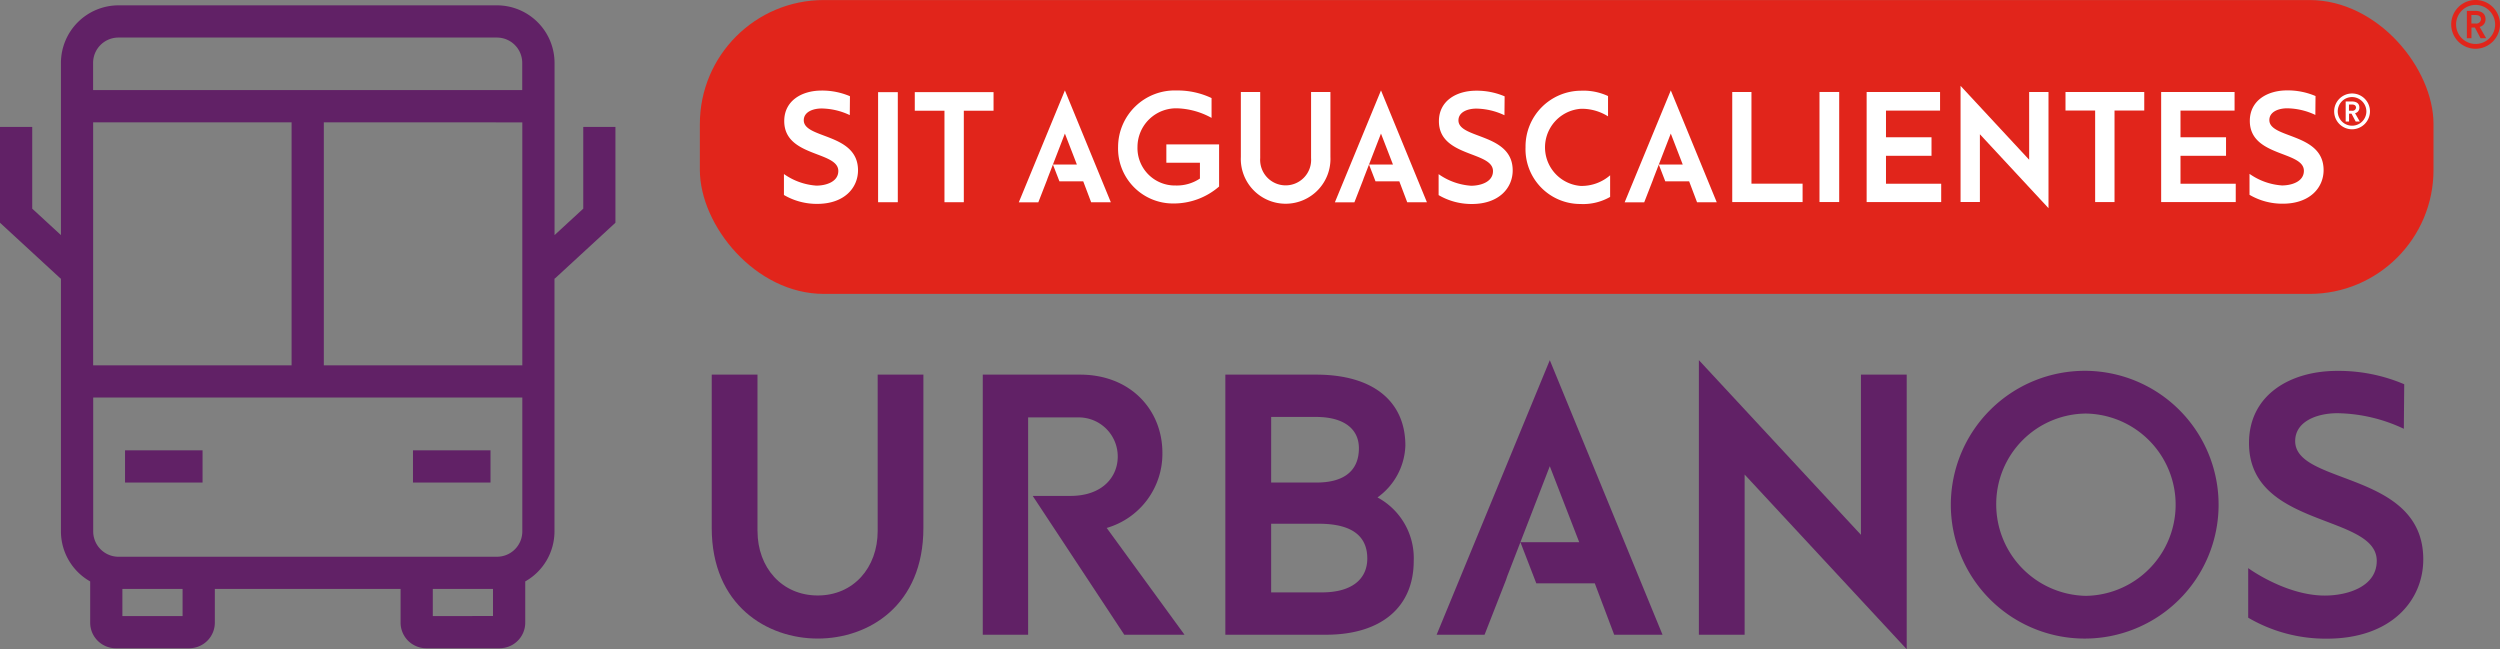
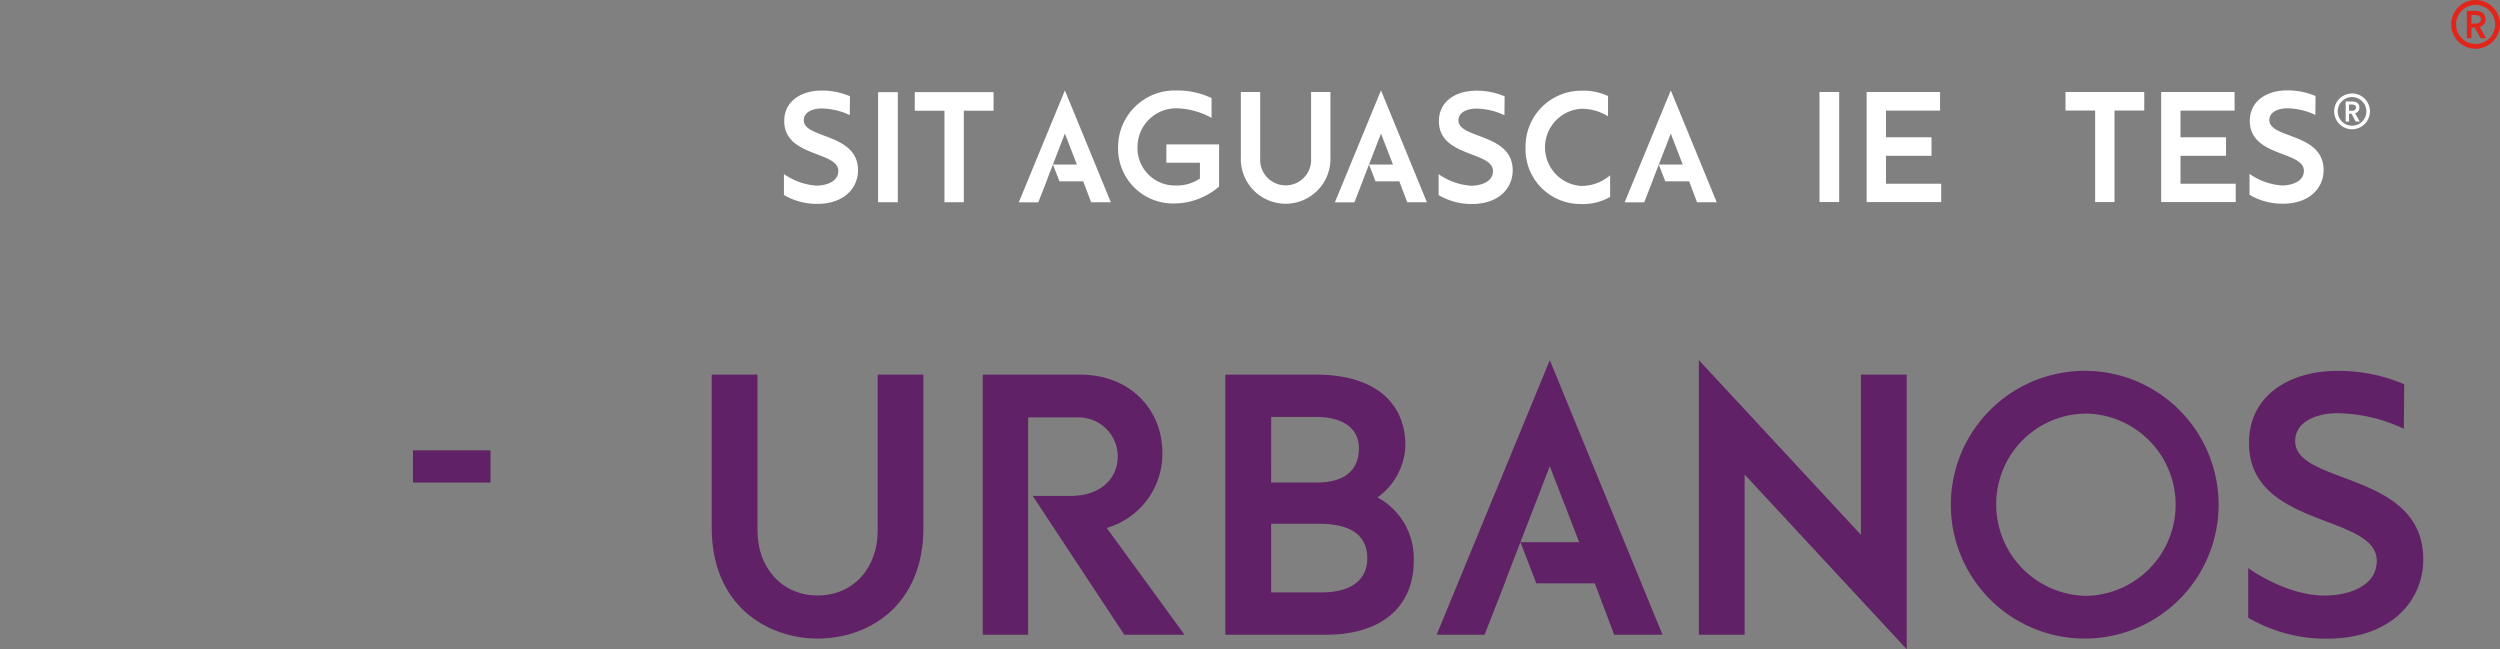
<svg xmlns="http://www.w3.org/2000/svg" id="SIT_Aguascalientes" data-name="SIT Aguascalientes" width="242" height="62.844" viewBox="0 0 242 62.844">
  <rect x="0" y="0" width="242" height="62.844" fill="#808080" stroke="none" />
  <g id="Grupo_1692" data-name="Grupo 1692" transform="translate(0 0.517)">
-     <path id="Trazado_3101" data-name="Trazado 3101" d="M176.1,244.479v7.912l-2.78,2.56V238.283a5.58,5.58,0,0,0-5.573-5.573H131.112a5.58,5.58,0,0,0-5.573,5.573V254.95l-2.78-2.56v-7.912H119.64v9.277l5.874,5.412.025-.03v24.495a5.57,5.57,0,0,0,2.831,4.844v3.992a2.477,2.477,0,0,0,2.471,2.475h7.12a2.478,2.478,0,0,0,2.475-2.475V289.2h17.981v3.267a2.478,2.478,0,0,0,2.475,2.475h7.12a2.474,2.474,0,0,0,2.471-2.475v-3.992a5.57,5.57,0,0,0,2.831-4.844V259.137l.025.03,5.874-5.412v-9.277h-3.119Zm-8.353,41.607H131.112a2.451,2.451,0,0,1-2.449-2.449V270.677H170.2v12.959a2.451,2.451,0,0,1-2.45,2.449Zm-39.09-18.528v-23.52h19.21v23.52Zm22.329,0v-23.52H170.2v23.52Zm-19.88-31.729h36.637a2.451,2.451,0,0,1,2.449,2.449v2.636h-41.54v-2.636a2.451,2.451,0,0,1,2.45-2.449Zm6.208,56h-5.827V289.2h5.827Zm24.22,0V289.2h5.827v2.623Z" transform="translate(-119.64 -232.71)" fill="#612166" />
-     <rect id="Rectángulo_920" data-name="Rectángulo 920" width="7.505" height="3.119" transform="translate(12.103 43.074)" fill="#612166" />
    <rect id="Rectángulo_921" data-name="Rectángulo 921" width="7.505" height="3.119" transform="translate(39.976 43.074)" fill="#612166" />
  </g>
  <g id="Grupo_1700" data-name="Grupo 1700" transform="translate(67.747 0)">
    <g id="Grupo_1698" data-name="Grupo 1698">
      <path id="Trazado_3102" data-name="Trazado 3102" d="M681.9,236.211a2.361,2.361,0,1,1,2.36-2.36A2.378,2.378,0,0,1,681.9,236.211Zm0-4.246a1.89,1.89,0,1,0,1.89,1.89A1.906,1.906,0,0,0,681.9,231.965Zm1.021,3.225h-.542l-.551-1.034H681.5v1.034h-.445v-2.649h.792c.657,0,1.013.288,1.013.805a.734.734,0,0,1-.572.746l.631,1.093Zm-1.047-2.246h-.381v.826h.428a.451.451,0,0,0,.5-.411C682.418,233.109,682.265,232.944,681.875,232.944Z" transform="translate(-510.008 -231.49)" fill="#e1251b" />
-       <rect id="Rectángulo_922" data-name="Rectángulo 922" width="167.816" height="28.445" rx="12" transform="translate(0 0.004)" fill="#e1251b" />
      <g id="Grupo_1697" data-name="Grupo 1697" transform="translate(8.137 8.31)">
        <g id="Grupo_1693" data-name="Grupo 1693" transform="translate(0 0.458)">
          <path id="Trazado_3103" data-name="Trazado 3103" d="M305.07,254.553a6.571,6.571,0,0,0-2.716-.64c-.86,0-1.733.343-1.733,1.14,0,1.814,5.251,1.221,5.251,4.844,0,1.687-1.314,3.25-3.954,3.25a6.282,6.282,0,0,1-3.217-.86v-2.03a6.169,6.169,0,0,0,3.14,1.123c.89,0,2.123-.343,2.123-1.42,0-1.937-5.234-1.326-5.234-4.827,0-1.966,1.687-2.954,3.611-2.954a6.867,6.867,0,0,1,2.75.547l-.017,1.827Z" transform="translate(-298.7 -252.18)" fill="#fff" />
          <path id="Trazado_3104" data-name="Trazado 3104" d="M322.117,252.54v10.654H320.21V252.54Z" transform="translate(-311.094 -252.387)" fill="#fff" />
          <path id="Trazado_3105" data-name="Trazado 3105" d="M333.336,254.337v8.857h-1.873v-8.857H328.59v-1.8h7.624v1.8h-2.873Z" transform="translate(-315.923 -252.387)" fill="#fff" />
        </g>
        <g id="Grupo_1694" data-name="Grupo 1694" transform="translate(91.797)">
-           <path id="Trazado_3106" data-name="Trazado 3106" d="M522.12,261.374v1.78h-6.81V252.5h1.86v8.874h4.954Z" transform="translate(-515.31 -251.907)" fill="#fff" />
          <path id="Trazado_3107" data-name="Trazado 3107" d="M537.147,252.5v10.654H535.24V252.5Z" transform="translate(-526.794 -251.907)" fill="#fff" />
          <path id="Trazado_3108" data-name="Trazado 3108" d="M553.227,263.164H546.01V252.51h7.107v1.8h-5.234v2.577h4.407v1.8h-4.407v2.7h5.344Z" transform="translate(-533 -251.912)" fill="#fff" />
-           <path id="Trazado_3109" data-name="Trazado 3109" d="M574.1,251.693h1.873v11.247l-6.641-7.154v6.56H567.46V251.1l6.641,7.154Z" transform="translate(-545.359 -251.1)" fill="#fff" />
          <path id="Trazado_3110" data-name="Trazado 3110" d="M596.176,254.3v8.857H594.3V254.3H591.43v-1.8h7.624v1.8h-2.873Z" transform="translate(-559.171 -251.907)" fill="#fff" />
          <path id="Trazado_3111" data-name="Trazado 3111" d="M620.5,263.164H613.28V252.51h7.107v1.8h-5.234v2.577h4.407v1.8h-4.407v2.7H620.5Z" transform="translate(-571.761 -251.912)" fill="#fff" />
          <path id="Trazado_3112" data-name="Trazado 3112" d="M639.83,254.513a6.571,6.571,0,0,0-2.716-.64c-.86,0-1.733.343-1.733,1.14,0,1.814,5.251,1.22,5.251,4.844,0,1.687-1.314,3.25-3.954,3.25a6.282,6.282,0,0,1-3.217-.86v-2.03a6.17,6.17,0,0,0,3.14,1.123c.89,0,2.123-.343,2.123-1.42,0-1.937-5.234-1.326-5.234-4.827,0-1.966,1.687-2.954,3.611-2.954a6.867,6.867,0,0,1,2.75.547l-.017,1.827Z" transform="translate(-583.389 -251.699)" fill="#fff" />
        </g>
        <g id="Grupo_1695" data-name="Grupo 1695" transform="translate(32.344 0.449)">
          <path id="Trazado_3113" data-name="Trazado 3113" d="M379.69,257.381H384.8v4.077a6.7,6.7,0,0,1-4.467,1.64,5.318,5.318,0,0,1-5.31-5.484,5.485,5.485,0,0,1,5.687-5.454,7.686,7.686,0,0,1,3.361.733v1.92a7.365,7.365,0,0,0-3.25-.924,3.745,3.745,0,0,0-3.92,3.717,3.626,3.626,0,0,0,3.7,3.751,4.019,4.019,0,0,0,2.344-.674v-1.53h-3.25v-1.78Z" transform="translate(-375.02 -252.16)" fill="#fff" />
          <path id="Trazado_3114" data-name="Trazado 3114" d="M404.943,258.9a2.468,2.468,0,1,0,4.924,0v-6.4h1.873v6.281a4.34,4.34,0,1,1-8.671,0V252.5h1.873Z" transform="translate(-391.183 -252.356)" fill="#fff" />
        </g>
        <g id="Grupo_1696" data-name="Grupo 1696" transform="translate(63.373 0.47)">
          <path id="Trazado_3115" data-name="Trazado 3115" d="M454.61,254.583a6.57,6.57,0,0,0-2.716-.64c-.86,0-1.733.343-1.733,1.14,0,1.814,5.251,1.221,5.251,4.844,0,1.687-1.314,3.25-3.954,3.25a6.282,6.282,0,0,1-3.217-.86v-2.03a6.17,6.17,0,0,0,3.14,1.123c.89,0,2.123-.343,2.123-1.42,0-1.937-5.234-1.327-5.234-4.827,0-1.966,1.687-2.954,3.611-2.954a6.867,6.867,0,0,1,2.75.547l-.017,1.827Z" transform="translate(-448.24 -252.21)" fill="#fff" />
          <path id="Trazado_3116" data-name="Trazado 3116" d="M476.084,254.693a4.78,4.78,0,0,0-2.611-.733,3.744,3.744,0,0,0-.047,7.467,4.2,4.2,0,0,0,2.861-1.03v2.094a5.232,5.232,0,0,1-2.861.686,5.305,5.305,0,0,1-5.327-5.5,5.4,5.4,0,0,1,5.374-5.467,5.648,5.648,0,0,1,2.611.517V254.7Z" transform="translate(-459.684 -252.21)" fill="#fff" />
        </g>
        <path id="Trazado_3117" data-name="Trazado 3117" d="M495.2,252.14l-4.467,10.832h1.894l.843-2.166.047-.14h0l1.682-4.348,1.157,3h-2.318l.627,1.623h2.31l.767,2.03h1.907Z" transform="translate(-409.35 -251.699)" fill="#fff" />
        <path id="Trazado_3118" data-name="Trazado 3118" d="M429.012,252.14l-4.463,10.832h1.89l.843-2.166.047-.14h0l1.682-4.348,1.161,3h-2.318l.627,1.623h2.305l.767,2.03h1.907Z" transform="translate(-371.216 -251.699)" fill="#fff" />
        <path id="Trazado_3119" data-name="Trazado 3119" d="M356.812,252.14l-4.462,10.832h1.89l.843-2.166.047-.14h0l1.682-4.348,1.161,3h-2.318l.627,1.623h2.305l.767,2.03h1.907Z" transform="translate(-329.614 -251.699)" fill="#fff" />
      </g>
      <path id="Trazado_3120" data-name="Trazado 3120" d="M654.533,256.307a1.733,1.733,0,1,1,1.733-1.733A1.744,1.744,0,0,1,654.533,256.307Zm0-3.119a1.386,1.386,0,1,0,1.386,1.386A1.4,1.4,0,0,0,654.533,253.188Zm.75,2.369h-.4l-.4-.759h-.242v.759h-.326v-1.945h.581c.483,0,.746.212.746.593a.541.541,0,0,1-.419.547Zm-.771-1.649h-.28v.606h.318a.333.333,0,0,0,.364-.3c0-.182-.114-.305-.4-.305Z" transform="translate(-494.6 -243.792)" fill="#fff" />
    </g>
    <g id="Grupo_1699" data-name="Grupo 1699" transform="translate(1.148 34.861)">
      <path id="Trazado_3121" data-name="Trazado 3121" d="M286.643,332.2c0,3.543,2.365,6.238,5.831,6.238s5.8-2.7,5.8-6.238V317.06H302.7V331.9c0,7.531-5.319,10.709-10.226,10.709S282.21,339.4,282.21,331.9V317.06h4.429V332.2Z" transform="translate(-282.21 -315.657)" fill="#612166" />
      <path id="Trazado_3122" data-name="Trazado 3122" d="M348.515,342.237H344.12V317.06h9.412c4.912,0,7.976,3.433,7.976,7.569a7.47,7.47,0,0,1-5.391,7.272l7.531,10.336h-5.831L348.955,328.8h3.653c3.1,0,4.577-1.848,4.577-3.8a3.781,3.781,0,0,0-3.729-3.8H348.51v21.045Z" transform="translate(-317.883 -315.657)" fill="#612166" />
      <path id="Trazado_3123" data-name="Trazado 3123" d="M409.277,342.237H399.53V317.06h8.785c5.611,0,8.641,2.657,8.641,6.865a6.422,6.422,0,0,1-2.7,5.022,6.668,6.668,0,0,1,3.509,6.128C417.77,339.614,414.557,342.237,409.277,342.237Zm-5.314-14.731h4.395c2.619,0,4.1-1.106,4.1-3.323,0-1.882-1.475-3.026-4.136-3.026h-4.357Zm4.615,3.988h-4.615v6.645h4.912c2.916,0,4.395-1.293,4.395-3.284s-1.254-3.361-4.687-3.361Z" transform="translate(-349.811 -315.657)" fill="#612166" />
      <path id="Trazado_3124" data-name="Trazado 3124" d="M523.379,315.153h4.429v26.58l-15.689-16.909V340.33H507.69V313.75l15.689,16.909Z" transform="translate(-412.134 -313.75)" fill="#612166" />
      <path id="Trazado_3125" data-name="Trazado 3125" d="M578.31,316.19a12.96,12.96,0,1,1-13.07,12.921A12.974,12.974,0,0,1,578.31,316.19Zm0,21.783a8.824,8.824,0,0,0,0-17.646,8.759,8.759,0,0,0-8.675,8.785A8.85,8.85,0,0,0,578.31,337.973Z" transform="translate(-445.295 -315.156)" fill="#612166" />
      <path id="Trazado_3126" data-name="Trazado 3126" d="M648.246,321.8a15.539,15.539,0,0,0-6.425-1.513c-2.03,0-4.1.814-4.1,2.7,0,4.28,12.4,2.878,12.4,11.447,0,3.988-3.1,7.679-9.34,7.679a14.867,14.867,0,0,1-7.607-2.03v-4.8s3.619,2.657,7.421,2.657c2.106,0,5.022-.814,5.022-3.361,0-4.577-12.366-3.136-12.366-11.408,0-4.653,3.988-6.98,8.526-6.98a16.175,16.175,0,0,1,6.5,1.293l-.038,4.318Z" transform="translate(-484.443 -315.15)" fill="#612166" />
      <path id="Trazado_3127" data-name="Trazado 3127" d="M458.745,313.76,447.79,340.336h4.64l2.077-5.31.114-.343h0l4.123-10.658,2.848,7.353H455.9l1.538,3.984H463.1l1.877,4.975h4.679Z" transform="translate(-377.619 -313.756)" fill="#612166" />
    </g>
  </g>
</svg>